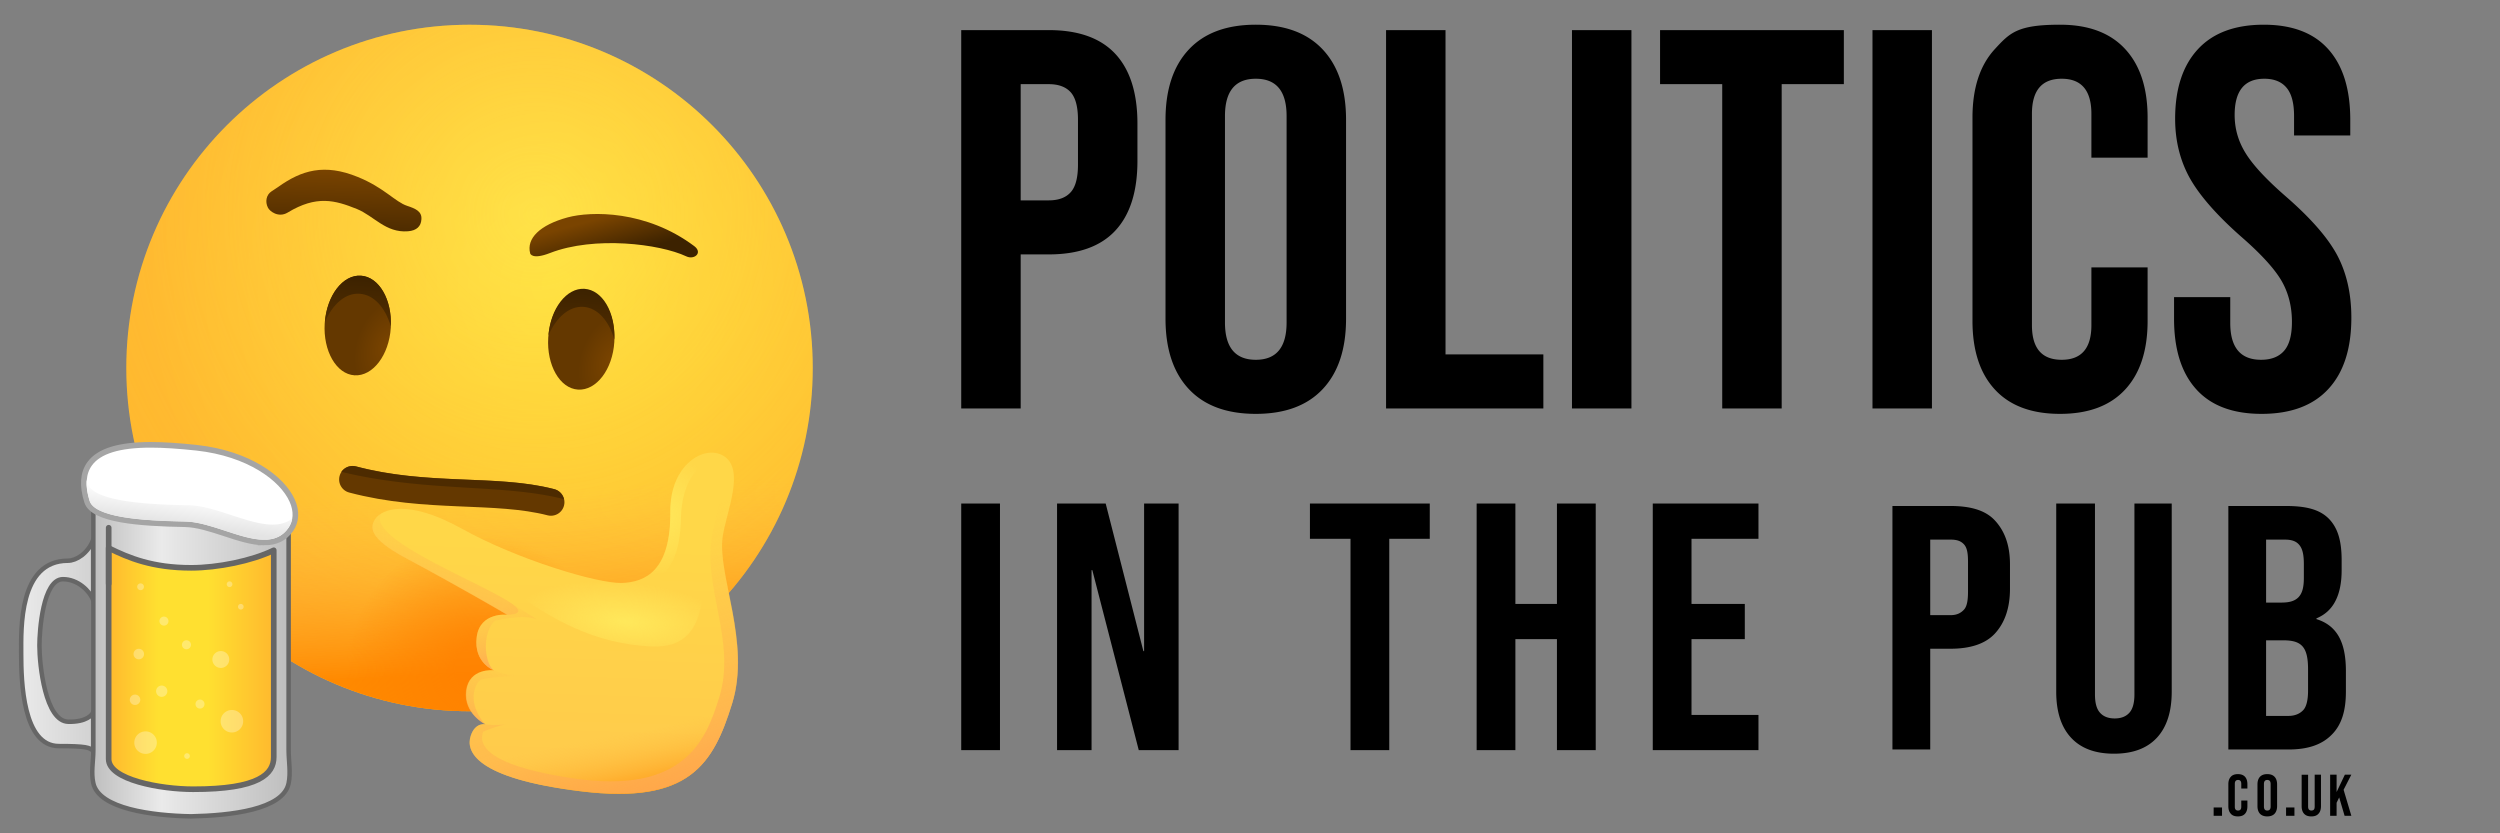
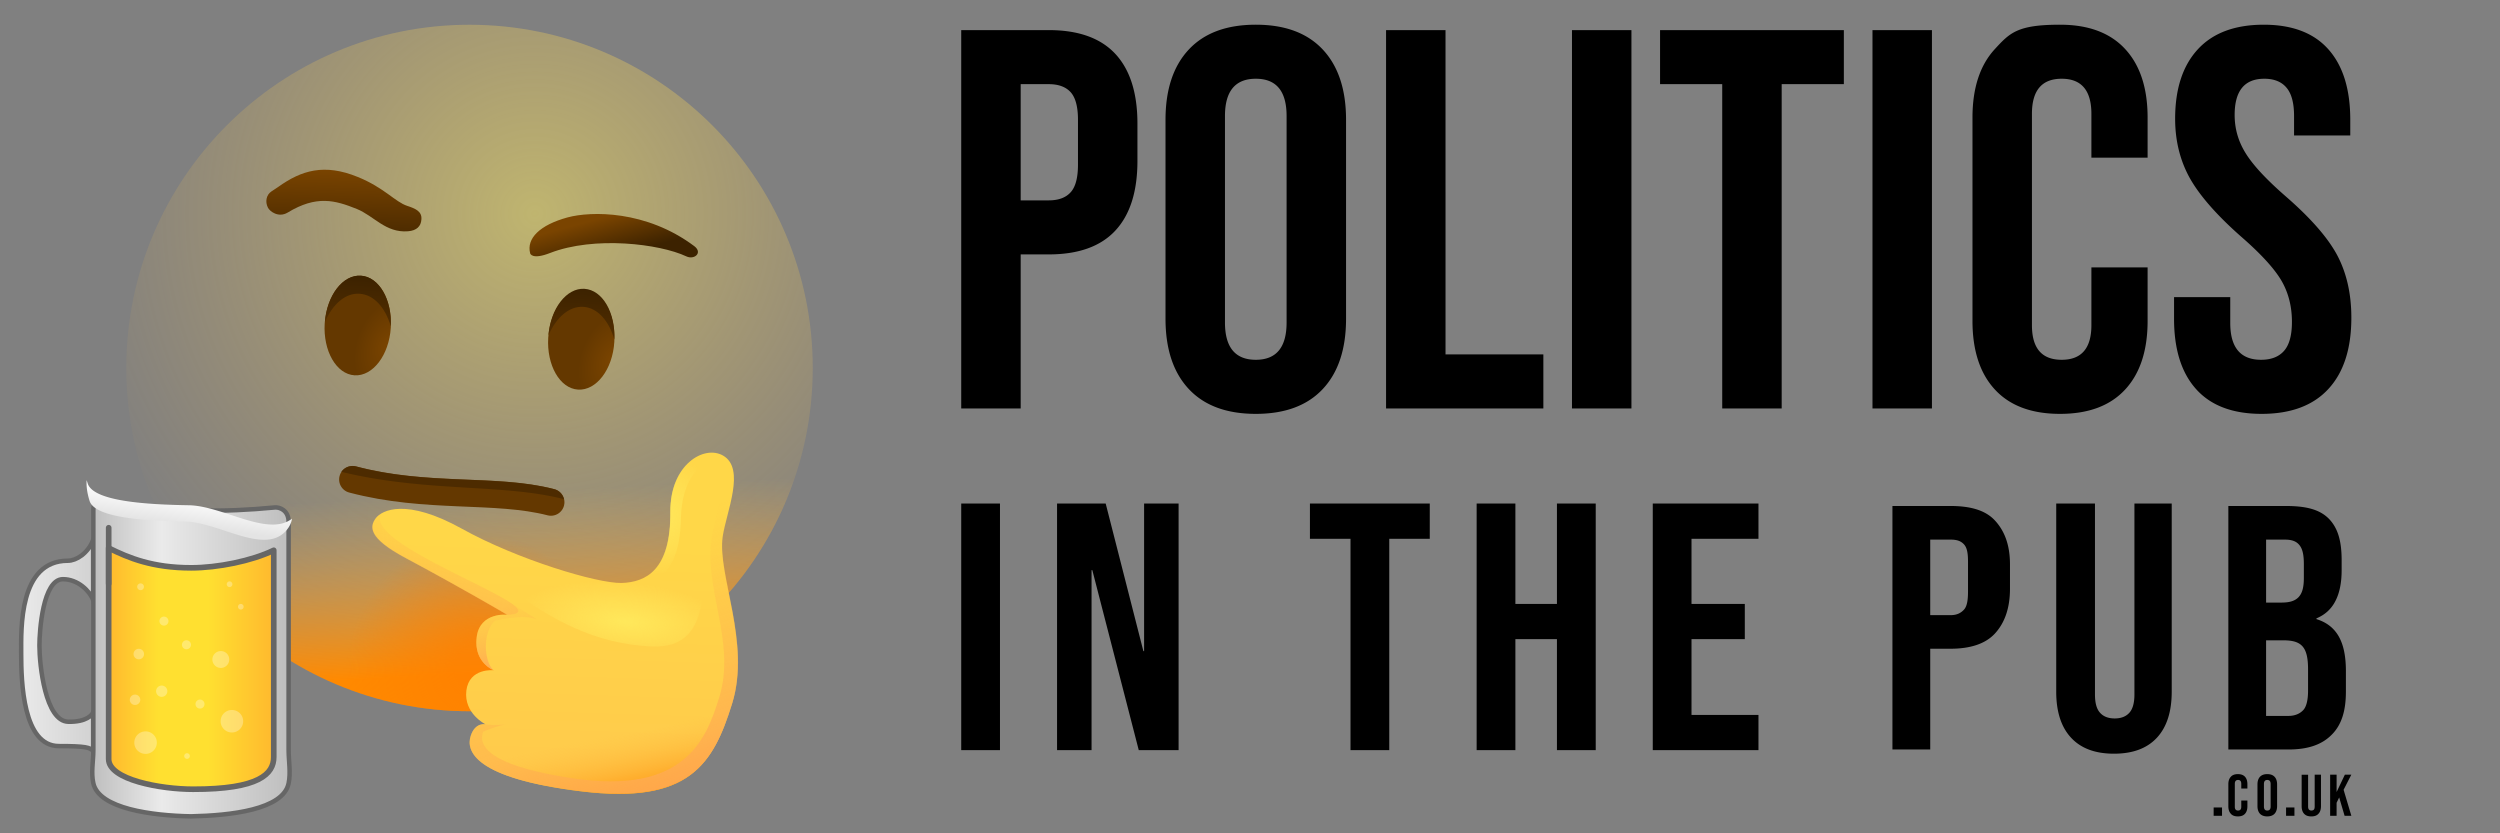
<svg xmlns="http://www.w3.org/2000/svg" xml:space="preserve" width="600" height="200">
  <rect width="100%" height="100%" fill="#808080" stroke="none" />
  <radialGradient id="uwu__Politics_Logo_600x200_svg__a" cx="4166.842" cy="10416.203" r=".269" gradientTransform="rotate(180 766046.625 1914817.5)scale(367.656)" gradientUnits="userSpaceOnUse">
    <stop offset="0" style="stop-color:#ffe030" />
    <stop offset="1" style="stop-color:#ffb92e" />
  </radialGradient>
-   <path fill="url(#uwu__Politics_Logo_600x200_svg__a)" d="M112.684 170.691c45.485 0 82.377-36.859 82.377-82.375 0-45.513-36.891-82.377-82.377-82.377-45.487 0-82.377 36.891-82.377 82.377 0 45.489 36.89 82.375 82.377 82.375" />
  <radialGradient id="uwu__Politics_Logo_600x200_svg__b" cx="4165.131" cy="10412.551" r=".269" gradientTransform="rotate(180 908817.25 2271848)scale(436.362)" gradientUnits="userSpaceOnUse">
    <stop offset="0" style="stop-color:#ffea5f" />
    <stop offset="1" style="stop-color:#ffbc47;stop-opacity:0" />
  </radialGradient>
  <path fill="url(#uwu__Politics_Logo_600x200_svg__b)" d="M112.684 170.691c45.485 0 82.377-36.859 82.377-82.375 0-45.513-36.891-82.377-82.377-82.377-45.487 0-82.377 36.891-82.377 82.377 0 45.489 36.89 82.375 82.377 82.375" opacity=".5" />
  <radialGradient id="uwu__Politics_Logo_600x200_svg__c" cx="3999.712" cy="10633.529" r=".271" gradientTransform="matrix(-14.605 40.505 -26.206 -9.449 337223.813 -61448.445)" gradientUnits="userSpaceOnUse">
    <stop offset=".001" style="stop-color:#7a4400" />
    <stop offset="1" style="stop-color:#643800" />
  </radialGradient>
  <path fill="url(#uwu__Politics_Logo_600x200_svg__c)" d="M131.576 81.047c-.406 6.593 2.78 12.189 7.159 12.458 4.381.271 8.3-4.837 8.702-11.433.405-6.594-2.784-12.189-7.163-12.459-4.374-.296-8.294 4.866-8.698 11.434" />
  <linearGradient id="uwu__Politics_Logo_600x200_svg__d" x1="3804.584" x2="3804.513" y1="9569.06" y2="9570.176" gradientTransform="matrix(10 0 0 10 -37905.582 -95621.063)" gradientUnits="userSpaceOnUse">
    <stop offset=".001" style="stop-color:#3c2200" />
    <stop offset="1" style="stop-color:#512d00" />
  </linearGradient>
  <path fill="url(#uwu__Politics_Logo_600x200_svg__d)" d="M140.006 73.641c-3.405-.217-6.54 2.567-8.377 6.836.513-6.486 4.377-11.432 8.646-11.161 4.324.27 7.458 5.702 7.163 12.188-1.242-4.457-4.026-7.647-7.432-7.863" />
  <radialGradient id="uwu__Politics_Logo_600x200_svg__e" cx="3998.775" cy="10628.522" r=".271" gradientTransform="matrix(-14.605 40.505 -26.206 -9.449 337025.188 -61461.258)" gradientUnits="userSpaceOnUse">
    <stop offset=".001" style="stop-color:#7a4400" />
    <stop offset="1" style="stop-color:#643800" />
  </radialGradient>
  <path fill="url(#uwu__Politics_Logo_600x200_svg__e)" d="M77.926 77.615c-.405 6.595 2.785 12.188 7.162 12.459 4.379.271 8.297-4.838 8.703-11.431.404-6.594-2.783-12.191-7.161-12.459-4.38-.272-8.27 4.836-8.704 11.431" />
  <linearGradient id="uwu__Politics_Logo_600x200_svg__f" x1="3799.221" x2="3799.15" y1="9568.742" y2="9569.858" gradientTransform="matrix(10 0 0 10 -37905.582 -95621.063)" gradientUnits="userSpaceOnUse">
    <stop offset=".001" style="stop-color:#3c2200" />
    <stop offset="1" style="stop-color:#512d00" />
  </linearGradient>
  <path fill="url(#uwu__Politics_Logo_600x200_svg__f)" d="M86.332 70.506c3.403.216 6.188 3.351 7.458 7.837.297-6.486-2.836-11.892-7.161-12.189s-8.135 4.676-8.649 11.162c1.812-4.296 4.946-7.08 8.352-6.81" />
  <linearGradient id="uwu__Politics_Logo_600x200_svg__g" x1="3798.785" x2="3798.836" y1="9568.248" y2="9566.189" gradientTransform="matrix(10 0 0 10 -37905.582 -95621.063)" gradientUnits="userSpaceOnUse">
    <stop offset=".001" style="stop-color:#3c2200" />
    <stop offset="1" style="stop-color:#7a4400" />
  </linearGradient>
  <path fill="url(#uwu__Politics_Logo_600x200_svg__g)" d="M97.709 49.398c-2.836-.918-5.515-4.377-11.894-6.947-7.972-3.242-13.432-1.593-19 2.379-.513.353-1.081.729-1.703 1.136-1.188.783-1.537 2.458-.809 3.864.406.864 2.514 2.515 4.729 1.191 6.944-4.217 11.378-2.973 16.62-.865 4.162 1.703 6.894 5.756 12.242 5.352 2.162-.162 3.139-1.244 3.243-2.837.168-1.921-1.373-2.597-3.428-3.273" />
  <linearGradient id="uwu__Politics_Logo_600x200_svg__h" x1="3801.767" x2="3802.205" y1="9569.781" y2="9578.272" gradientTransform="matrix(10 0 0 10 -37905.582 -95621.063)" gradientUnits="userSpaceOnUse">
    <stop offset=".494" style="stop-color:#ffbc47;stop-opacity:0" />
    <stop offset="1" style="stop-color:#ff8900" />
  </linearGradient>
  <path fill="url(#uwu__Politics_Logo_600x200_svg__h)" d="M112.684 170.691c45.485 0 82.377-36.859 82.377-82.375 0-45.513-36.891-82.377-82.377-82.377-45.487 0-82.377 36.891-82.377 82.377 0 45.489 36.89 82.375 82.377 82.375" />
  <linearGradient id="uwu__Politics_Logo_600x200_svg__i" x1="3805.325" x2="3805.072" y1="9568.273" y2="9567.336" gradientTransform="matrix(10 0 0 10 -37905.582 -95621.063)" gradientUnits="userSpaceOnUse">
    <stop offset=".001" style="stop-color:#3c2200" />
    <stop offset="1" style="stop-color:#7a4400" />
  </linearGradient>
  <path fill="url(#uwu__Politics_Logo_600x200_svg__i)" d="M127.25 60.831c-.976-3.595 2.324-6.837 8.942-8.647 5.679-1.541 18.894-1.758 30.436 6.891 2.104 1.596 0 3.352-1.896 2.459-6.433-3.027-22.08-4.945-32.728-.811-4.348 1.701-4.754.108-4.754.108" />
  <radialGradient id="uwu__Politics_Logo_600x200_svg__j" cx="4122.449" cy="10318.41" r=".271" gradientTransform="translate(-486017.781 -1216635)scale(117.924)" gradientUnits="userSpaceOnUse">
    <stop offset=".184" style="stop-color:#ff8000;stop-opacity:.75" />
    <stop offset=".995" style="stop-color:#ff8000;stop-opacity:0" />
  </radialGradient>
  <path fill="url(#uwu__Politics_Logo_600x200_svg__j)" d="M112.684 170.691c45.485 0 82.377-36.859 82.377-82.375 0-45.513-36.891-82.377-82.377-82.377-45.487 0-82.377 36.891-82.377 82.377 0 45.489 36.89 82.375 82.377 82.375" />
  <linearGradient id="uwu__Politics_Logo_600x200_svg__k" x1="3803.757" x2="3803.925" y1="9580.287" y2="9575.114" gradientTransform="matrix(10 0 0 10 -37905.582 -95621.063)" gradientUnits="userSpaceOnUse">
    <stop offset=".001" style="stop-color:#ffcb4b" />
    <stop offset="1" style="stop-color:#ffd748" />
  </linearGradient>
  <path fill="url(#uwu__Politics_Logo_600x200_svg__k)" d="M173.494 109.314c5.563 3.136.781 13.646-.058 19.517-1.298 9.215 6.782 25.375 2.271 39.998-4.54 14.621-10.323 24.243-36.107 21.108-25.783-3.141-27.811-9.731-26.622-13.326 1.082-3.354 3.541-2.782 3.541-2.782s-5.244-2.567-4.594-8.082c.675-5.515 6.594-4.892 6.594-4.892s-4.839-1.813-4.105-7.918c.729-6.141 7.351-5.406 7.351-5.406s-11.324-6.647-24.351-13.594c-9.219-4.896-8.648-7.623-7.219-9.567 1.435-1.945 7.3-4.892 20.647 2.514 13.324 7.405 32.433 13.136 38.298 13.027 5.864-.164 11.894-3.08 11.782-17.08-.105-11.352 8.031-16.081 12.572-13.517" />
  <linearGradient id="uwu__Politics_Logo_600x200_svg__l" x1="3801.613" x2="3800.584" y1="9574.332" y2="9578.295" gradientTransform="matrix(10 0 0 10 -37905.582 -95621.063)" gradientUnits="userSpaceOnUse">
    <stop offset="0" style="stop-color:#ffbc47;stop-opacity:0" />
    <stop offset="1" style="stop-color:#ffa754" />
  </linearGradient>
  <path fill="url(#uwu__Politics_Logo_600x200_svg__l)" d="M121.683 147.559s-11.323-6.646-24.351-13.593c-9.216-4.894-8.648-7.622-7.216-9.567a3.15 3.15 0 0 1 1.353-1.023c-4.514 7.968 44.89 23.59 30.214 24.183" />
  <radialGradient id="uwu__Politics_Logo_600x200_svg__m" cx="4250.16" cy="10543.959" r=".27" gradientTransform="rotate(-173.079 97774.583 292135.56)scale(54.084)" gradientUnits="userSpaceOnUse">
    <stop offset="0" style="stop-color:#ffe85b" />
    <stop offset="1" style="stop-color:#ffe85b;stop-opacity:0" />
  </radialGradient>
  <path fill="url(#uwu__Politics_Logo_600x200_svg__m)" d="M149.088 139.911c5.865-.164 11.891-3.08 11.783-17.08-.108-11.381 8.083-16.056 12.565-13.542.354.216.674.406.918.677-6.892-.271-10.756 6.027-10.918 14.271-.163 8.139-2.163 18.486-16.484 15.598.839.076 1.569.103 2.136.076" />
  <linearGradient id="uwu__Politics_Logo_600x200_svg__n" x1="3804.771" x2="3805.466" y1="9578.07" y2="9581.564" gradientTransform="matrix(10 0 0 10 -37905.582 -95621.063)" gradientUnits="userSpaceOnUse">
    <stop offset=".494" style="stop-color:#ffbc47;stop-opacity:0" />
    <stop offset="1" style="stop-color:#ff8900" />
  </linearGradient>
  <path fill="url(#uwu__Politics_Logo_600x200_svg__n)" d="M111.872 166.206c8.433 2.623 15.919 8.597 26.622 10.028 9.458 1.3 26.756-.864 38-10.7a44 44 0 0 1-.784 3.297c-4.54 14.621-10.324 24.244-36.108 21.106-25.783-3.141-27.811-9.729-26.622-13.324 1.081-3.354 3.54-2.782 3.54-2.782s-4.972-2.487-4.648-7.625" />
  <radialGradient id="uwu__Politics_Logo_600x200_svg__o" cx="4206.782" cy="10630.246" r=".271" gradientTransform="matrix(-95.724 -9.47 3.457 -34.939 366094.813 411397.125)" gradientUnits="userSpaceOnUse">
    <stop offset="0" style="stop-color:#ffe85b" />
    <stop offset="1" style="stop-color:#ffe85b;stop-opacity:0" />
  </radialGradient>
  <path fill="url(#uwu__Politics_Logo_600x200_svg__o)" d="M90.035 124.613c.053-.055.105-.108.105-.163 1.437-1.945 7.297-4.892 20.648 2.516 13.322 7.404 32.434 13.136 38.297 13.026 5.865-.161 11.891-3.081 11.783-17.081 0-3.515.729-6.322 1.892-8.541 2.972-.298 5.298 1.353 5.567 7.731.729 16.998 3.188 33.81-12.108 33.053-27.887-1.459-38.293-23.323-66.184-30.541" />
  <linearGradient id="uwu__Politics_Logo_600x200_svg__p" x1="3802.549" x2="3801.687" y1="9577.957" y2="9579.965" gradientTransform="matrix(10 0 0 10 -37905.582 -95621.063)" gradientUnits="userSpaceOnUse">
    <stop offset="0" style="stop-color:#ffbc47;stop-opacity:0" />
    <stop offset="1" style="stop-color:#ffa754" />
  </linearGradient>
-   <path fill="url(#uwu__Politics_Logo_600x200_svg__p)" d="M118.44 160.855s2.566 1.023 5.058 1.433c-1.598-.106-5.109.298-7.271.623-.729.106-1.353.514-1.703 1.135-2.729 4.894 1.895 9.785 1.895 9.785s-5.243-2.567-4.598-8.084c.7-5.459 6.619-4.892 6.619-4.892" />
  <linearGradient id="uwu__Politics_Logo_600x200_svg__q" x1="3804.518" x2="3806.938" y1="9575.435" y2="9581.82" gradientTransform="matrix(10 0 0 10 -37905.582 -95621.063)" gradientUnits="userSpaceOnUse">
    <stop offset="0" style="stop-color:#ffbc47;stop-opacity:0" />
    <stop offset="1" style="stop-color:#ffa754" />
  </linearGradient>
  <path fill="url(#uwu__Politics_Logo_600x200_svg__q)" d="M112.953 176.611c.862-2.729 2.729-2.836 3.352-2.836l.216.054s2.271.354 4.73 0c-1.896.459-4.217 1.243-5.299 1.81-1.648 4.541 4.595 8.596 21.216 11.108 27.482 4.217 32.379-9.675 35.379-19.161 4.377-13.702-4.164-26.863-1.542-39.648 1.136-5.513 3.514-14.054 2.945-18.377 4.894 3.461.404 13.539-.458 19.189-1.382 8.811 6.781 25.378 2.271 39.997-4.542 14.623-10.297 24.245-36.081 21.108-25.918-3.052-27.918-9.649-26.729-13.244" />
  <linearGradient id="uwu__Politics_Logo_600x200_svg__r" x1="3800.802" x2="3805.903" y1="9578.203" y2="9581.641" gradientTransform="matrix(10 0 0 10 -37905.582 -95621.063)" gradientUnits="userSpaceOnUse">
    <stop offset="0" style="stop-color:#ffbc47;stop-opacity:0" />
    <stop offset="1" style="stop-color:#ffa754" />
  </linearGradient>
  <path fill="url(#uwu__Politics_Logo_600x200_svg__r)" d="M121.277 173.829h-.105c.163-.054.351-.106.512-.162z" />
  <linearGradient id="uwu__Politics_Logo_600x200_svg__s" x1="3802.572" x2="3802.91" y1="9576.553" y2="9578.256" gradientTransform="matrix(10 0 0 10 -37905.582 -95621.063)" gradientUnits="userSpaceOnUse">
    <stop offset="0" style="stop-color:#ffbc47;stop-opacity:0" />
    <stop offset="1" style="stop-color:#ffa754" />
  </linearGradient>
  <path fill="url(#uwu__Politics_Logo_600x200_svg__s)" d="M119.576 147.667c.159-.054.35-.054.513-.054h1.677s-.459-.271-1.351-.784a13 13 0 0 0 1.646-2.515l6.838 4.377c-2.564-1.188-7.729-.271-10.135.3-3.188 3.081-2.46 10.137-.271 11.894 0 0-4.838-1.813-4.109-7.919.407-3.838 3.192-4.975 5.192-5.299" />
  <path fill="none" stroke="#643800" stroke-linecap="round" stroke-linejoin="round" stroke-miterlimit="10" stroke-width="6.486" d="M84.631 115.072c17.754 4.703 34.269 2.029 47.593 5.462" />
  <path fill="#482900" d="M112.495 117.072c8.24.486 16.055.974 22.861 2.729a3.25 3.25 0 0 0-2.353-2.403c-6.458-1.676-13.485-1.975-20.893-2.271-8.565-.354-17.433-.729-26.677-3.188a3.29 3.29 0 0 0-3.514 1.297c10.819 2.648 21.25 3.269 30.576 3.836" opacity=".8" />
  <linearGradient id="uwu__Politics_Logo_600x200_svg__t" x1="506.617" x2="523.894" y1="1960.971" y2="1960.971" gradientTransform="translate(-501.568 -1806.06)" gradientUnits="userSpaceOnUse">
    <stop offset=".033" style="stop-color:#e9e9e9" />
    <stop offset="1" style="stop-color:#d2d2d2" />
  </linearGradient>
  <path fill="url(#uwu__Politics_Logo_600x200_svg__t)" stroke="#666" stroke-miterlimit="10" stroke-width="1.081" d="M22.352 170.95c-.188.569-1.514 2.353-5.946 2.271-5.539-.08-6.942-13.646-6.942-18.297 0-3.433.812-15.92 5.646-15.92 3.621 0 6.435 2.865 7.244 5v-14.377c-1.271 3.189-4.041 4.945-6.055 4.945-11.801 0-11.216 16.377-11.216 22.297 0 6.758.408 22.191 9.055 22.191 6.585 0 7.354.353 8.218 1.133v-9.244z" />
  <linearGradient id="uwu__Politics_Logo_600x200_svg__u" x1="523.707" x2="571.078" y1="1964.33" y2="1964.33" gradientTransform="translate(-501.568 -1806.06)" gradientUnits="userSpaceOnUse">
    <stop offset="0" style="stop-color:#bebebe" />
    <stop offset=".35" style="stop-color:#eaeaea" />
    <stop offset="1" style="stop-color:#bebebe" />
  </linearGradient>
  <path fill="url(#uwu__Politics_Logo_600x200_svg__u)" stroke="#666" stroke-miterlimit="10" stroke-width="1.081" d="M23.783 120.628c-.678-.082-1.381.216-1.381 1.729v57.646c0 2.681-.595 5.406 0 8 1.381 6.081 14.057 7.756 23.435 7.92 9.379-.188 22.136-1.565 23.432-7.92.541-2.621 0-5.354 0-8v-54.78c0-2.701-2.105-3.539-3.297-3.435-12.81 1.217-22.189 1.082-42.189-1.16z" />
  <linearGradient id="uwu__Politics_Logo_600x200_svg__v" x1="527.649" x2="567.27" y1="1926.627" y2="1926.627" gradientTransform="translate(-501.568 -1766.17)" gradientUnits="userSpaceOnUse">
    <stop offset="0" style="stop-color:#ffb92e" />
    <stop offset=".3" style="stop-color:#ffe030" />
    <stop offset=".6" style="stop-color:#ffe030" />
    <stop offset="1" style="stop-color:#ffb92e" />
  </linearGradient>
  <path fill="url(#uwu__Politics_Logo_600x200_svg__v)" stroke="#666" stroke-linecap="round" stroke-linejoin="round" stroke-miterlimit="10" stroke-width="1.351" d="M65.701 181.684v-49.623c-5.242 2.567-13.516 4.217-19.812 4.217-9.271 0-15-2.353-19.811-4.756v-.024c.023 14.919 0 42.435 0 50.675 0 4.979 12.513 7.244 20.27 7.244 15.868.021 19.353-3.683 19.353-7.733" />
-   <path fill="#FFF" stroke="#A5A5A5" stroke-miterlimit="10" stroke-width="1.351" d="M63.432 130.195c-2.919 0-6.297-1.109-9.565-2.191-3.218-1.054-6.539-2.134-9.404-2.188-10.865-.19-22.163-.978-23.567-5.406-1.216-3.84-1-6.918.648-9.137 2.216-3.027 7.024-4.517 14.646-4.517 3.058 0 6.649.242 11 .703 12.516 1.376 20.54 7.353 22.918 12.646 1.163 2.566 1.027 5.057-.321 6.976-1.49 2.114-3.544 3.114-6.355 3.114z" />
  <path fill="#FFDA71" stroke="#666" stroke-linecap="round" stroke-linejoin="round" stroke-miterlimit="10" stroke-width="1.351" d="M26.082 126.654v13.459" />
  <path fill="#FFF" d="M34.941 175.533c-1.5 0-2.71 1.211-2.71 2.701s1.21 2.699 2.71 2.699a2.7 2.7 0 0 0 0-5.4m-2.53-8.828c-.69 0-1.263.559-1.263 1.26a1.262 1.262 0 0 0 2.523 0c0-.701-.56-1.26-1.26-1.26m6.4-2.172c-.75 0-1.35.611-1.35 1.352 0 .75.6 1.359 1.35 1.359.74 0 1.353-.609 1.353-1.359a1.363 1.363 0 0 0-1.353-1.352m-5.5-8.818c-.688 0-1.26.559-1.26 1.26 0 .689.57 1.26 1.26 1.26.7 0 1.26-.566 1.26-1.26 0-.702-.56-1.26-1.26-1.26m19.69.539c-1.12 0-2.03.9-2.03 2.02s.91 2.031 2.03 2.031 2.02-.91 2.02-2.031-.9-2.02-2.02-2.02m2.65 14.141a2.7 2.7 0 0 0 0 5.4c1.5 0 2.71-1.211 2.71-2.701s-1.21-2.699-2.71-2.699m-16.3-22.411c-.6 0-1.08.479-1.08 1.08 0 .6.48 1.08 1.08 1.08.603 0 1.08-.48 1.08-1.08s-.48-1.08-1.08-1.08m15.74-8.451a.68.68 0 0 0-.67.682c0 .369.3.68.67.68a.681.681 0 0 0 0-1.362m-21.35.481a.81.81 0 0 0-.813.813c0 .438.36.813.813.813.447 0 .81-.371.81-.813a.81.81 0 0 0-.81-.813m24.05 4.929a.67.67 0 0 0-.67.67.675.675 0 1 0 .67-.67m-12.9 35.83c-.37 0-.68.301-.68.682 0 .369.31.67.68.67s.67-.301.67-.67c0-.381-.3-.682-.67-.682m-.14-27.109c-.59 0-1.08.48-1.08 1.08s.49 1.08 1.08 1.08c.6 0 1.08-.48 1.08-1.08s-.48-1.08-1.08-1.08m3.25 14.231c-.603 0-1.08.48-1.08 1.08 0 .604.479 1.08 1.08 1.08.6 0 1.08-.479 1.08-1.08 0-.6-.48-1.08-1.08-1.08" opacity=".3" />
  <linearGradient id="uwu__Politics_Logo_600x200_svg__w" x1="264.098" x2="263.142" y1="-70670.773" y2="-70663.539" gradientTransform="translate(-218.57 70789.938)" gradientUnits="userSpaceOnUse">
    <stop offset=".013" style="stop-color:#fff" />
    <stop offset="1" style="stop-color:#e4e4e4" />
  </linearGradient>
  <path fill="url(#uwu__Politics_Logo_600x200_svg__w)" d="M45.368 121.262c-9.704-.164-22.949-.84-24.327-5.244a26 26 0 0 0-.243-.783c-.108 1.404.105 3.08.703 5 1.325 4.139 13.786 4.783 22.949 4.947 8.353.135 19.759 8.621 24.703 1.566.487-.702.813-1.46.922-2.271-5.732 4.487-16.571-3.054-24.707-3.215" />
  <path fill-rule="evenodd" d="M544.953 193.557c0 .65-.26.971-.82.971-.52 0-.789-.32-.789-.971v-5.389c0-.66.27-.98.789-.98.561 0 .82.32.82.98zm-2.558 1.74c.408.42.988.641 1.738.641.771 0 1.361-.221 1.762-.641.398-.439.609-1.049.609-1.83v-5.209c0-.781-.201-1.4-.609-1.83-.4-.43-.99-.641-1.762-.641q-1.125-.002-1.738.641c-.4.43-.602 1.049-.602 1.83v5.209q0 1.17.602 1.83m11.539-29.539c0 2.129-.35 3.76-1.119 4.629-.801.871-1.971 1.432-3.602 1.432h-5.35v-18.141h4.17c2.141 0 3.621.391 4.551 1.43.939 1.041 1.35 2.77 1.35 5.49zm-10.07-36.25h4.51c1.641 0 2.74.379 3.5 1.33.771.959 1.051 2.41 1.051 4.561v3.289c0 2.25-.371 3.699-1.301 4.66-.939.949-2.25 1.27-4.109 1.27h-3.65zm12.08 19.08v-.18c2.02-.83 3.561-2.221 4.541-4.141 1-1.91 1.51-4.391 1.51-7.439v-2.361c0-4.629-.9-7.75-3.09-9.99-2.201-2.219-5.48-3.039-10.271-3.039h-13.83v58.439h14.432c4.619 0 7.969-1.119 10.35-3.52 2.41-2.381 3.43-5.789 3.43-10.359v-5.061c-.022-6.66-2.031-10.779-7.072-12.349m-83.62-6.69c0 2.039-.201 3.549-.951 4.398-.77.84-1.729 1.34-3.25 1.34h-4.869v-18.129h4.869c1.521 0 2.48.32 3.25 1.16.75.85.951 2.18.951 4.219zm6.411-17.031c-2.32-2.48-5.98-3.43-10.611-3.43h-13.939v58.439h9.07v-24.18h4.869c4.631 0 8.291-1.119 10.611-3.6 2.309-2.48 3.66-6 3.66-10.779v-5.852c0-4.777-1.352-8.127-3.66-10.598m-248.041-4.019v59.189h9.3v-59.189zm22.999 0v59.189h8.28v-43.209h.181l11.149 43.209h9.56v-59.189h-8.279v35.43h-.17l-9.051-35.43zm70.43 8.459v50.73h9.301v-50.73h9.721v-8.459h-28.762v8.459zm30.272-8.459v59.189h9.299v-26.639h9.971v26.639h9.309v-59.189h-9.309v24.1h-9.971v-24.1zm42.269 0v59.189h25.369v-8.459h-16.07v-18.18h12.791v-8.451h-12.791v-15.641h16.07v-8.459zm100.379 56.189c2.371 2.57 5.801 3.85 10.311 3.85s7.949-1.279 10.32-3.85c2.359-2.561 3.539-6.23 3.539-11.039v-45.15h-8.949v45.83c0 2.039-.41 3.5-1.23 4.4-.82.898-1.99 1.35-3.5 1.35-1.52 0-2.699-.451-3.51-1.35-.83-.9-1.23-2.361-1.23-4.4v-45.83h-9.299v45.15c-.001 4.799 1.179 8.479 3.548 11.039m62.192 8.891v9.869h1.549v-3.139l.621-1.271 1.299 4.41h1.621l-1.861-6.25 1.852-3.619h-1.551l-1.98 4.16v-4.16zm-6.25 9.369c.398.441.969.641 1.729.641s1.33-.199 1.721-.641c.4-.42.6-1.039.6-1.83v-7.539h-1.51v7.641c0 .33-.061.59-.189.738-.141.141-.33.221-.6.221a.8.8 0 0 1-.58-.221c-.141-.148-.211-.408-.211-.738v-7.641h-1.549v7.539c-.001.791.198 1.41.589 1.83m-4.33-1.51v2.01h2.01v-2.01zm-13.25 1.52c.369.432.949.631 1.68.631.75 0 1.32-.199 1.709-.631.391-.43.58-1.02.58-1.799v-1.381h-1.469v1.5c0 .6-.25.9-.771.9q-.78 0-.779-.9v-5.52c0-.609.26-.92.779-.92.521 0 .771.311.771.92v1.141h1.469v-1.031c0-.779-.189-1.369-.58-1.799q-.584-.63-1.709-.631c-.721 0-1.311.211-1.68.631-.4.43-.602 1.02-.602 1.799v5.291c0 .779.201 1.369.602 1.799m-4.131-1.52v2.01h2.01v-2.01zm-4.18-100.369q5.307 5.909 15.699 5.909c7 0 12.34-1.989 16.01-5.97 3.682-3.98 5.521-9.68 5.521-17.12 0-5.71-1.131-10.681-3.361-14.92-2.25-4.24-6.369-8.95-12.33-14.14-4.67-4.061-7.898-7.521-9.66-10.381-1.789-2.85-2.658-5.92-2.658-9.209 0-5.791 2.369-8.69 7.119-8.69 2.34 0 4.119.71 5.32 2.14 1.219 1.43 1.82 3.7 1.82 6.811v4.67h13.49v-3.76c0-7.351-1.75-12.99-5.262-16.931-3.5-3.93-8.67-5.899-15.5-5.899-6.92 0-12.189 1.97-15.818 5.899-3.631 3.94-5.451 9.49-5.451 16.67 0 5.28 1.18 10.011 3.5 14.21 2.35 4.19 6.439 8.881 12.32 14.07 4.68 4.07 7.869 7.54 9.609 10.439 1.721 2.9 2.602 6.25 2.602 10.051 0 3.199-.641 5.52-1.891 6.939-1.26 1.43-3.09 2.141-5.52 2.141-4.92 0-7.391-2.93-7.391-8.82v-6.221h-13.49v5.19c.002 7.352 1.771 12.992 5.322 16.922m-48.32.07c3.59 3.89 8.801 5.84 15.631 5.84s12.039-1.95 15.629-5.84c3.6-3.89 5.391-9.38 5.391-16.479v-12.84h-13.49v13.879c0 5.541-2.381 8.301-7.131 8.301-4.77 0-7.139-2.76-7.139-8.301v-50.72c0-5.62 2.369-8.43 7.139-8.43 4.75 0 7.131 2.81 7.131 8.43v10.511h13.49v-9.601c0-7.09-1.791-12.58-5.391-16.47q-5.384-5.838-15.629-5.84c-10.245-.002-12.041 1.949-15.631 5.84s-5.379 9.38-5.379 16.47v48.771c0 7.099 1.789 12.589 5.379 16.479M449.395 7.227v90.801h14.27V7.227zm-36.061 12.971v77.83h14.27v-77.83h14.92V7.227h-44.109v12.971zm-36.06-12.971v90.801h14.27V7.227zm-44.619 0v90.801h37.75V85.057h-23.48V7.227zm-47.352 86.131c3.72 3.98 9.08 5.97 16.091 5.97q10.5 0 16.078-5.97 5.58-5.97 5.58-16.86v-47.74q0-10.891-5.58-16.86-5.578-5.97-16.078-5.97c-7.011 0-12.372 1.99-16.091 5.97s-5.58 9.6-5.58 16.86v47.739q0 10.89 5.58 16.861m23.48-15.96c0 5.97-2.459 8.95-7.389 8.95-4.931 0-7.401-2.98-7.401-8.95v-49.55c0-5.971 2.47-8.95 7.401-8.95s7.389 2.979 7.389 8.95zM230.694 7.227v90.801h14.27V61.057h6.75c7.09 0 12.42-1.899 15.96-5.709 3.54-3.801 5.311-9.381 5.311-16.73v-8.949q0-11.026-5.311-16.74c-3.54-3.801-8.87-5.701-15.96-5.701zm21.02 40.861h-6.75v-27.89h6.75c2.33 0 4.08.65 5.25 1.939 1.17 1.301 1.75 3.511 1.75 6.621v10.77c0 3.109-.58 5.32-1.75 6.609q-1.755 1.951-5.25 1.951" clip-rule="evenodd" />
</svg>